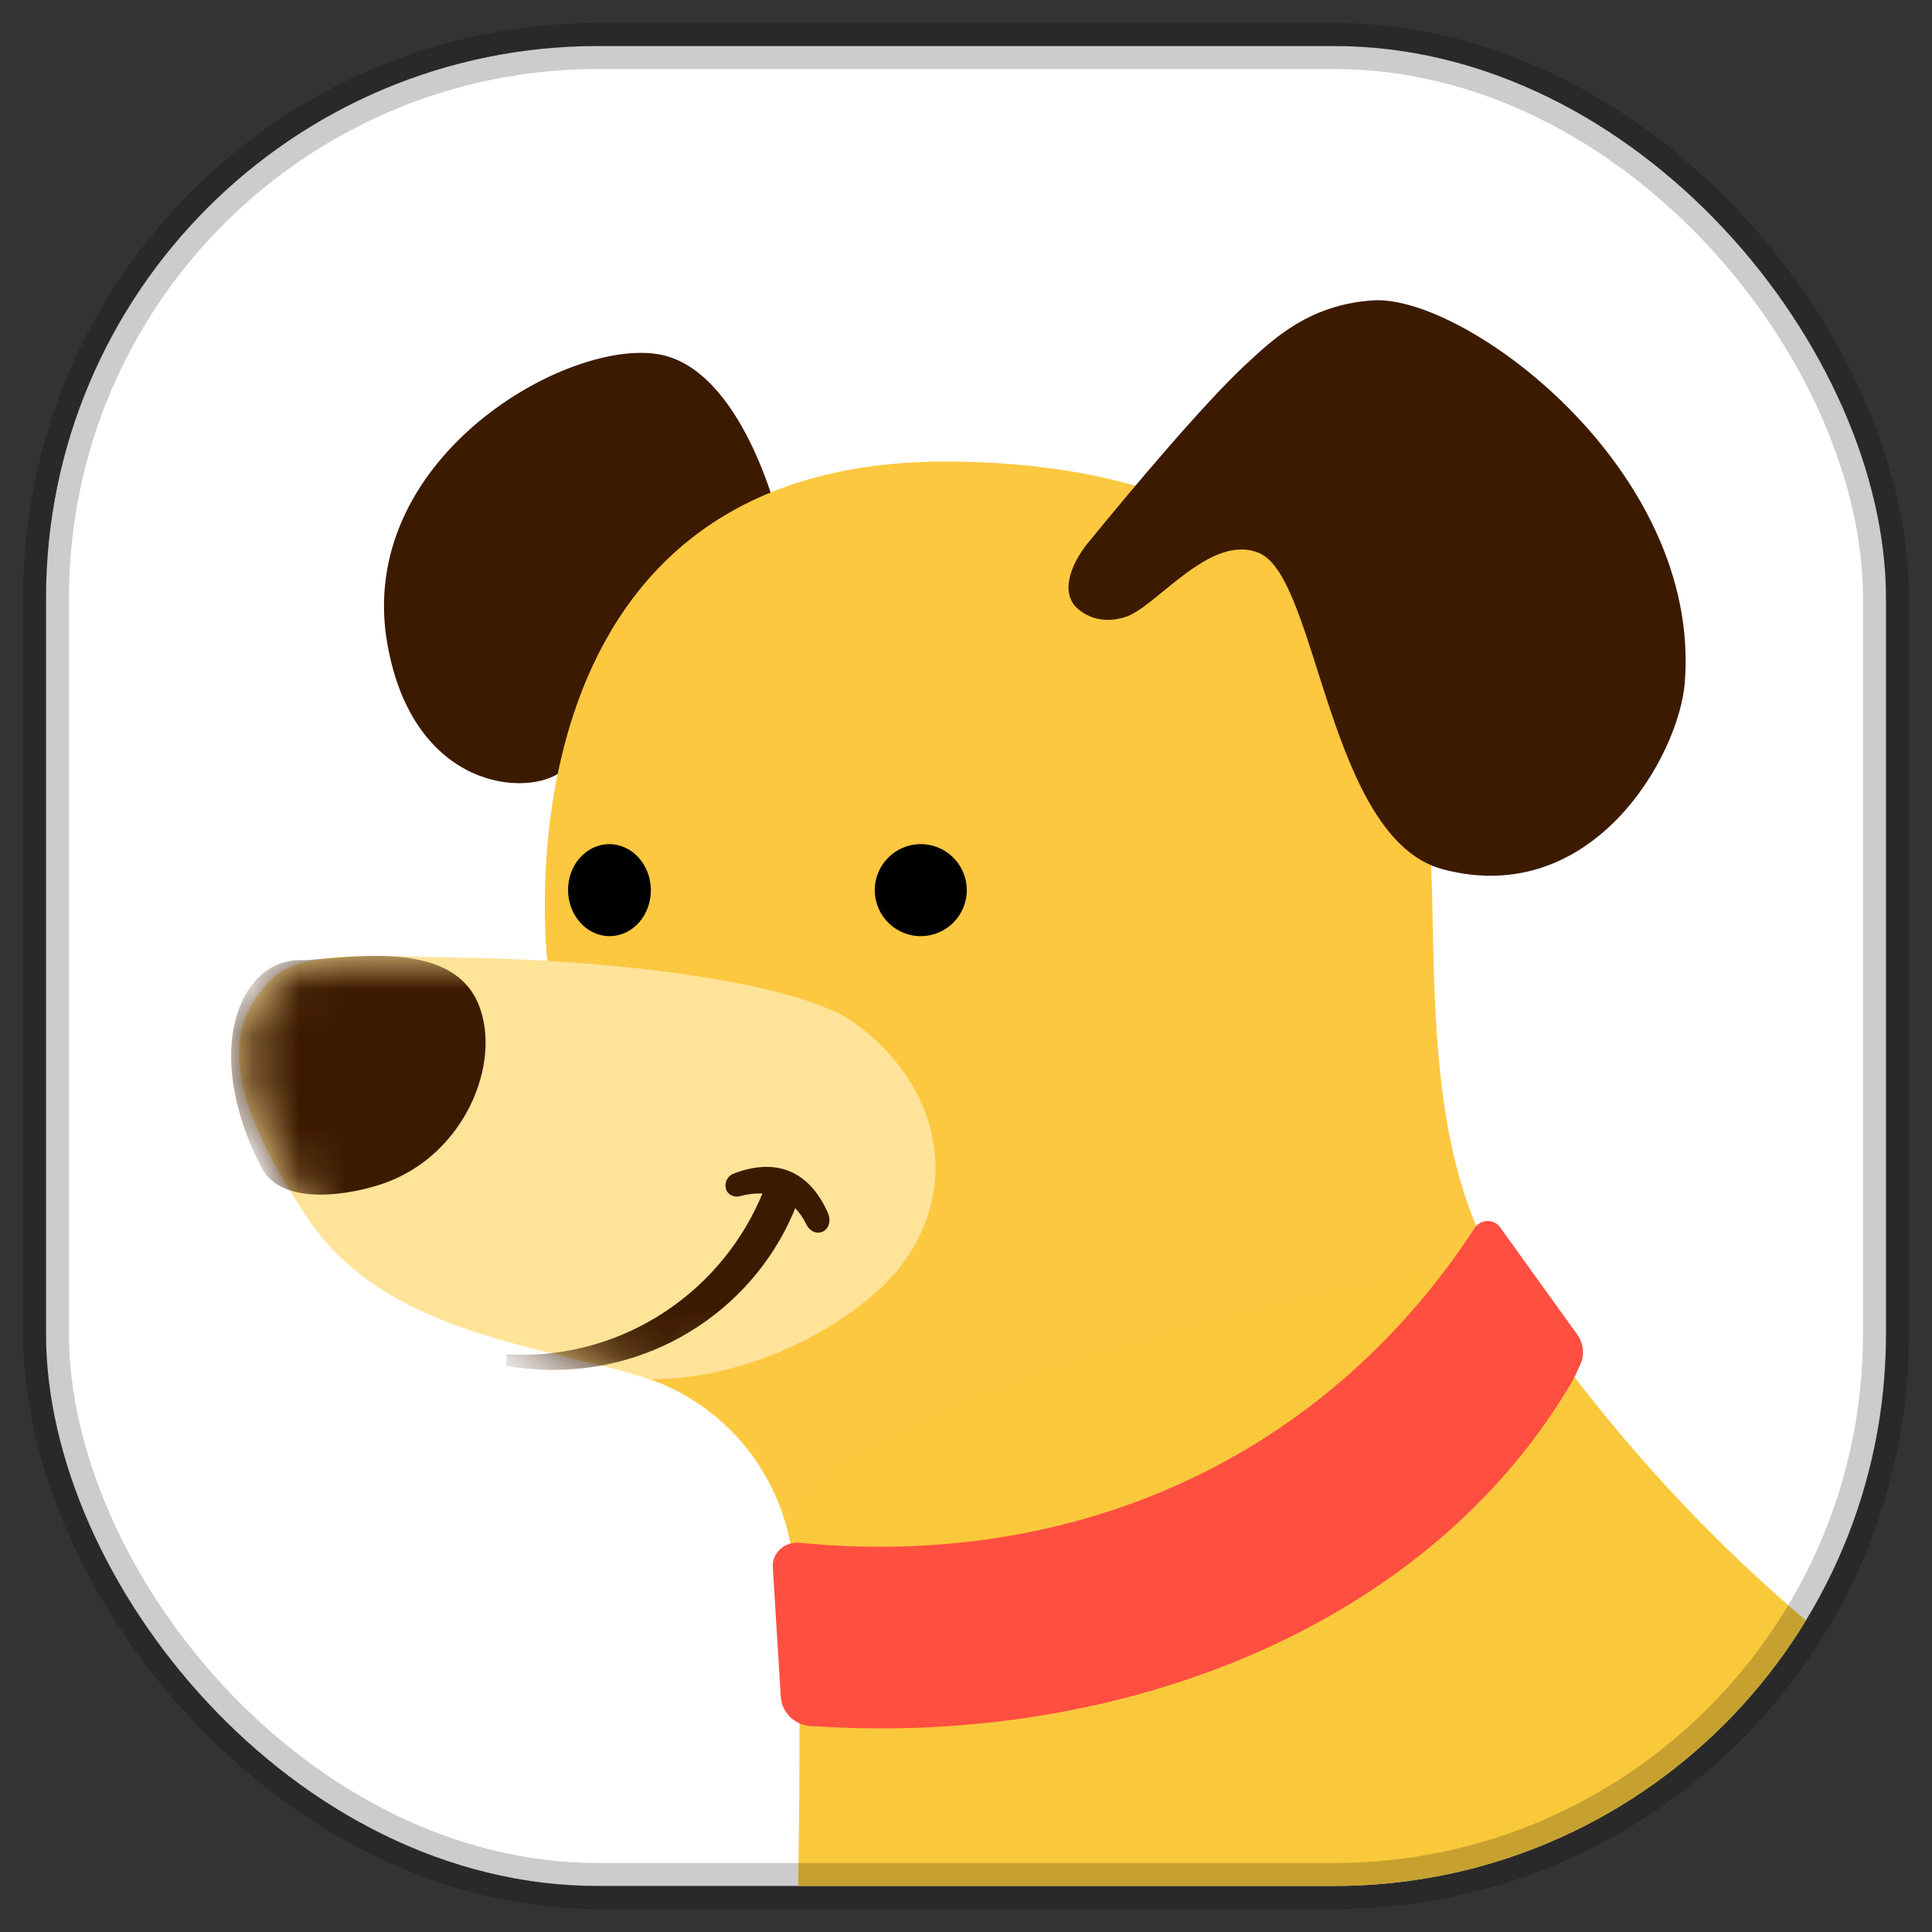
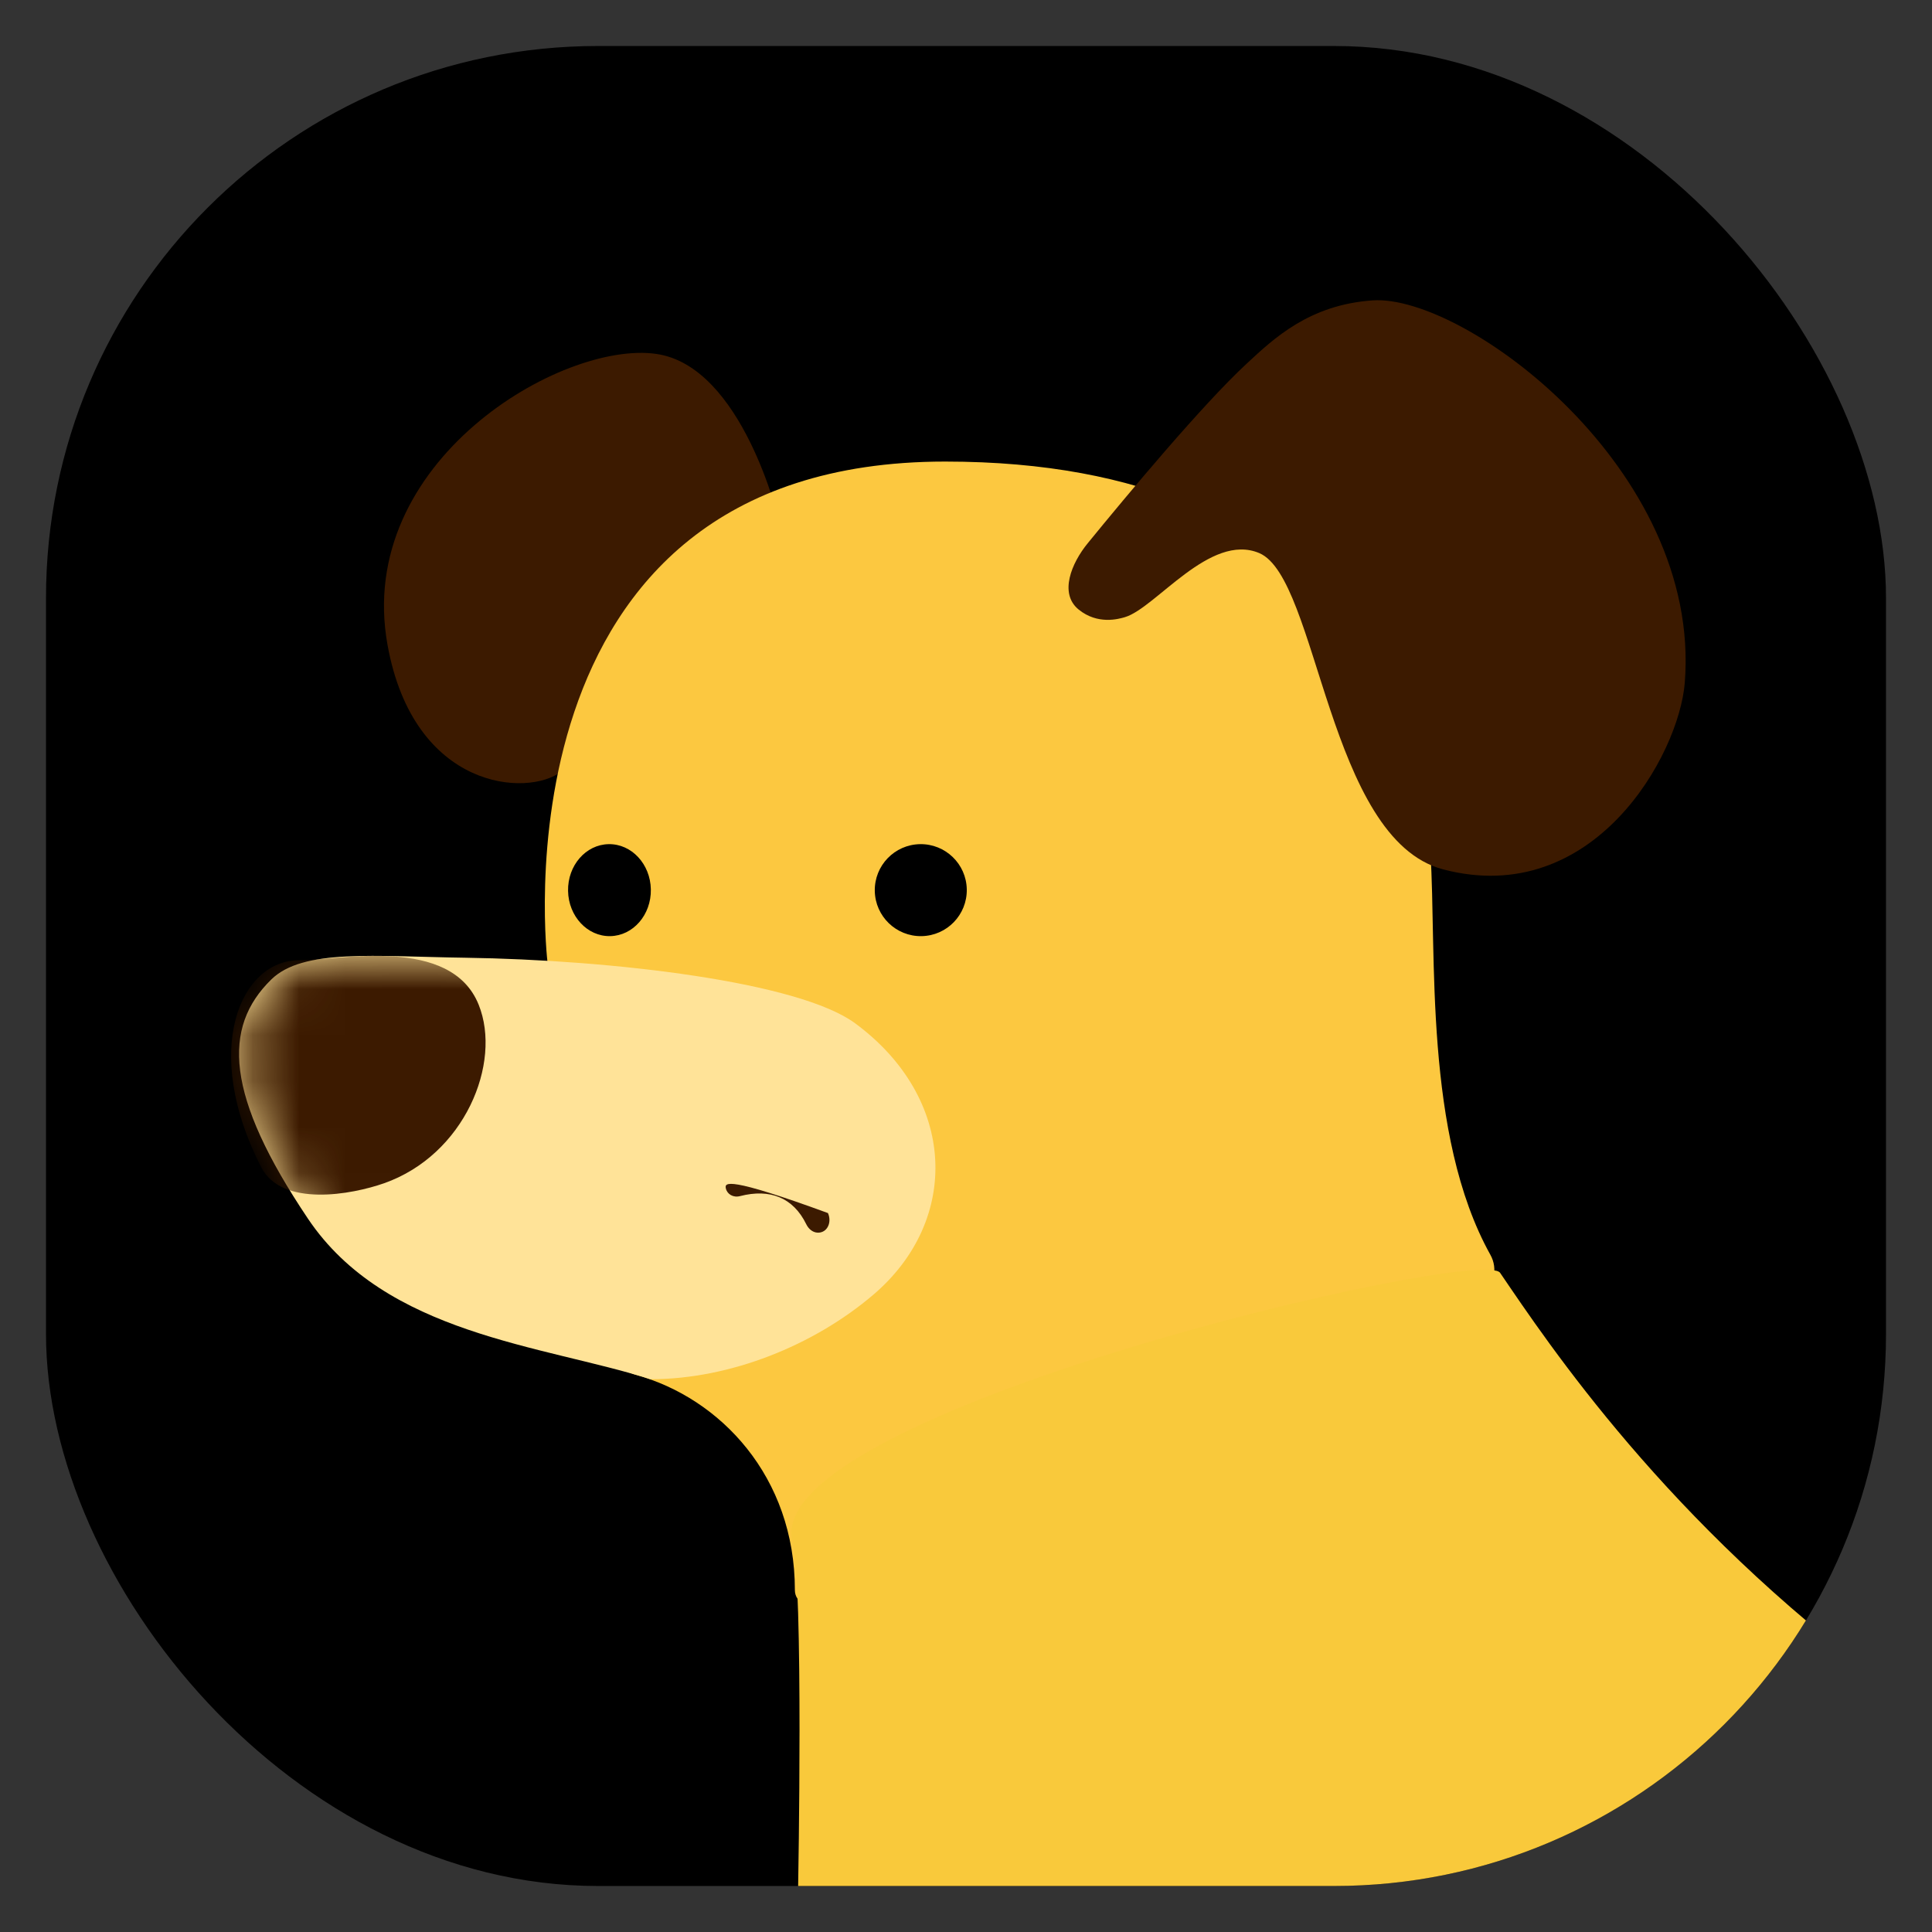
<svg xmlns="http://www.w3.org/2000/svg" width="42" height="42" viewBox="0 0 42 42" fill="none">
  <rect x="0" y="0" width="42" height="42" fill="#333333" stroke="none" />
  <g clip-path="url(#clip0_2404_21424)">
    <rect x="1" y="1" width="40" height="40" rx="12" fill="black" />
-     <rect x="1" y="1" width="40" height="40" fill="white" />
    <path fill-rule="evenodd" clip-rule="evenodd" d="M16.933 11.318C16.933 11.318 16.145 7.965 14.269 7.694C12.218 7.396 7.706 10.033 8.424 14.017C8.994 17.183 11.478 17.335 12.203 16.771C13.444 15.806 15.715 12.881 15.715 12.881L16.933 11.318Z" fill="#3C1A00" />
    <path fill-rule="evenodd" clip-rule="evenodd" d="M20.547 10.034C29.31 10.034 30.917 15.779 31.096 18.53C31.236 20.704 30.945 24.667 32.4 27.279C33.075 28.489 29.683 30.585 25.913 32.568C22.176 34.533 17.28 35.7 17.28 34.566C17.28 32.104 15.662 30.393 13.82 29.887C11.471 29.24 11.903 20.924 11.903 20.924C11.903 20.924 10.571 10.034 20.547 10.034Z" fill="#FCC840" />
    <path fill-rule="evenodd" clip-rule="evenodd" d="M6.694 26.492C4.892 23.808 4.833 22.334 5.898 21.293C6.588 20.618 8.144 20.793 10.104 20.82C13.317 20.866 17.366 21.344 18.589 22.245C20.797 23.873 20.89 26.518 18.989 28.143C17.695 29.248 15.872 29.983 14.142 29.983C11.797 29.24 8.389 29.015 6.694 26.492Z" fill="#FFE398" />
    <mask id="mask0_2404_21424" style="mask-type:luminance" maskUnits="userSpaceOnUse" x="5" y="20" width="16" height="10">
      <path fill-rule="evenodd" clip-rule="evenodd" d="M6.694 26.492C4.892 23.808 4.833 22.334 5.898 21.293C6.588 20.618 8.144 20.793 10.104 20.82C13.317 20.866 17.366 21.344 18.589 22.245C20.797 23.873 20.89 26.518 18.989 28.143C17.695 29.248 15.872 29.983 14.142 29.983C11.797 29.24 8.389 29.015 6.694 26.492Z" fill="white" />
    </mask>
    <g mask="url(#mask0_2404_21424)">
      <path fill-rule="evenodd" clip-rule="evenodd" d="M6.501 20.875C7.39 20.875 9.8 20.334 10.406 21.842C10.917 23.112 10.098 25.108 8.349 25.723C7.653 25.968 6.128 26.253 5.677 25.372C4.365 22.808 5.232 20.875 6.501 20.875Z" fill="#3C1A00" />
-       <path fill-rule="evenodd" clip-rule="evenodd" d="M16.681 25.667C15.906 27.873 13.804 29.454 11.334 29.454C11.226 29.454 11.12 29.451 11.014 29.445C11.008 29.526 11.004 29.608 11.002 29.691C11.333 29.75 11.674 29.781 12.023 29.781C14.522 29.781 16.643 28.187 17.396 25.975C17.169 25.852 16.93 25.748 16.681 25.667Z" fill="#3C1A00" />
-       <path d="M16.089 26.002C16.741 25.834 17.245 26.038 17.526 26.611C17.607 26.777 17.759 26.833 17.886 26.775C18.014 26.717 18.073 26.538 17.999 26.371C17.592 25.446 16.867 25.162 15.955 25.511C15.806 25.568 15.75 25.707 15.779 25.834C15.807 25.959 15.937 26.042 16.089 26.002Z" fill="#3C1A00" />
+       <path d="M16.089 26.002C16.741 25.834 17.245 26.038 17.526 26.611C17.607 26.777 17.759 26.833 17.886 26.775C18.014 26.717 18.073 26.538 17.999 26.371C15.806 25.568 15.75 25.707 15.779 25.834C15.807 25.959 15.937 26.042 16.089 26.002Z" fill="#3C1A00" />
    </g>
    <path fill-rule="evenodd" clip-rule="evenodd" d="M40.999 41H17.351C17.351 41 17.471 34.43 17.23 33.514C16.497 30.723 32.2 27.066 32.611 27.67C33.666 29.219 36.24 33.093 40.999 36.603V41Z" fill="#F9C93B" />
    <ellipse cx="13.249" cy="19.351" rx="0.9" ry="1" transform="rotate(-1 13.249 19.351)" fill="black" />
    <circle cx="20.017" cy="19.351" r="1" transform="rotate(-1 20.017 19.351)" fill="black" />
    <path fill-rule="evenodd" clip-rule="evenodd" d="M23.449 13.251C23.018 12.901 23.294 12.24 23.646 11.81C24.496 10.768 26.143 8.792 27.104 7.903C27.692 7.358 28.463 6.625 29.841 6.53C31.834 6.394 36.993 10.193 36.626 14.839C36.501 16.421 34.637 19.755 31.374 18.9C28.865 18.243 28.658 12.569 27.376 12.024C26.307 11.571 25.128 13.215 24.456 13.416C24.315 13.458 23.862 13.586 23.449 13.251Z" fill="#3C1A00" />
-     <path d="M16.974 36.887C16.997 37.247 17.3 37.519 17.66 37.527C17.71 37.528 17.757 37.53 17.797 37.532C24.297 37.936 30.991 35.443 34.166 30.052C34.219 29.963 34.294 29.802 34.359 29.653C34.452 29.443 34.423 29.2 34.289 29.013L32.612 26.682C32.473 26.489 32.183 26.5 32.055 26.701C32.039 26.727 32.025 26.748 32.014 26.764C28.721 31.753 23.316 34.119 17.384 33.539C17.066 33.508 16.781 33.751 16.8 34.07L16.974 36.887Z" fill="#FF4F41" />
  </g>
-   <rect x="1" y="1" width="40" height="40" rx="12" stroke="black" stroke-opacity="0.2" stroke-linejoin="bevel" />
  <defs>
    <clipPath id="clip0_2404_21424">
      <rect x="1" y="1" width="40" height="40" rx="12" fill="white" />
    </clipPath>
  </defs>
</svg>